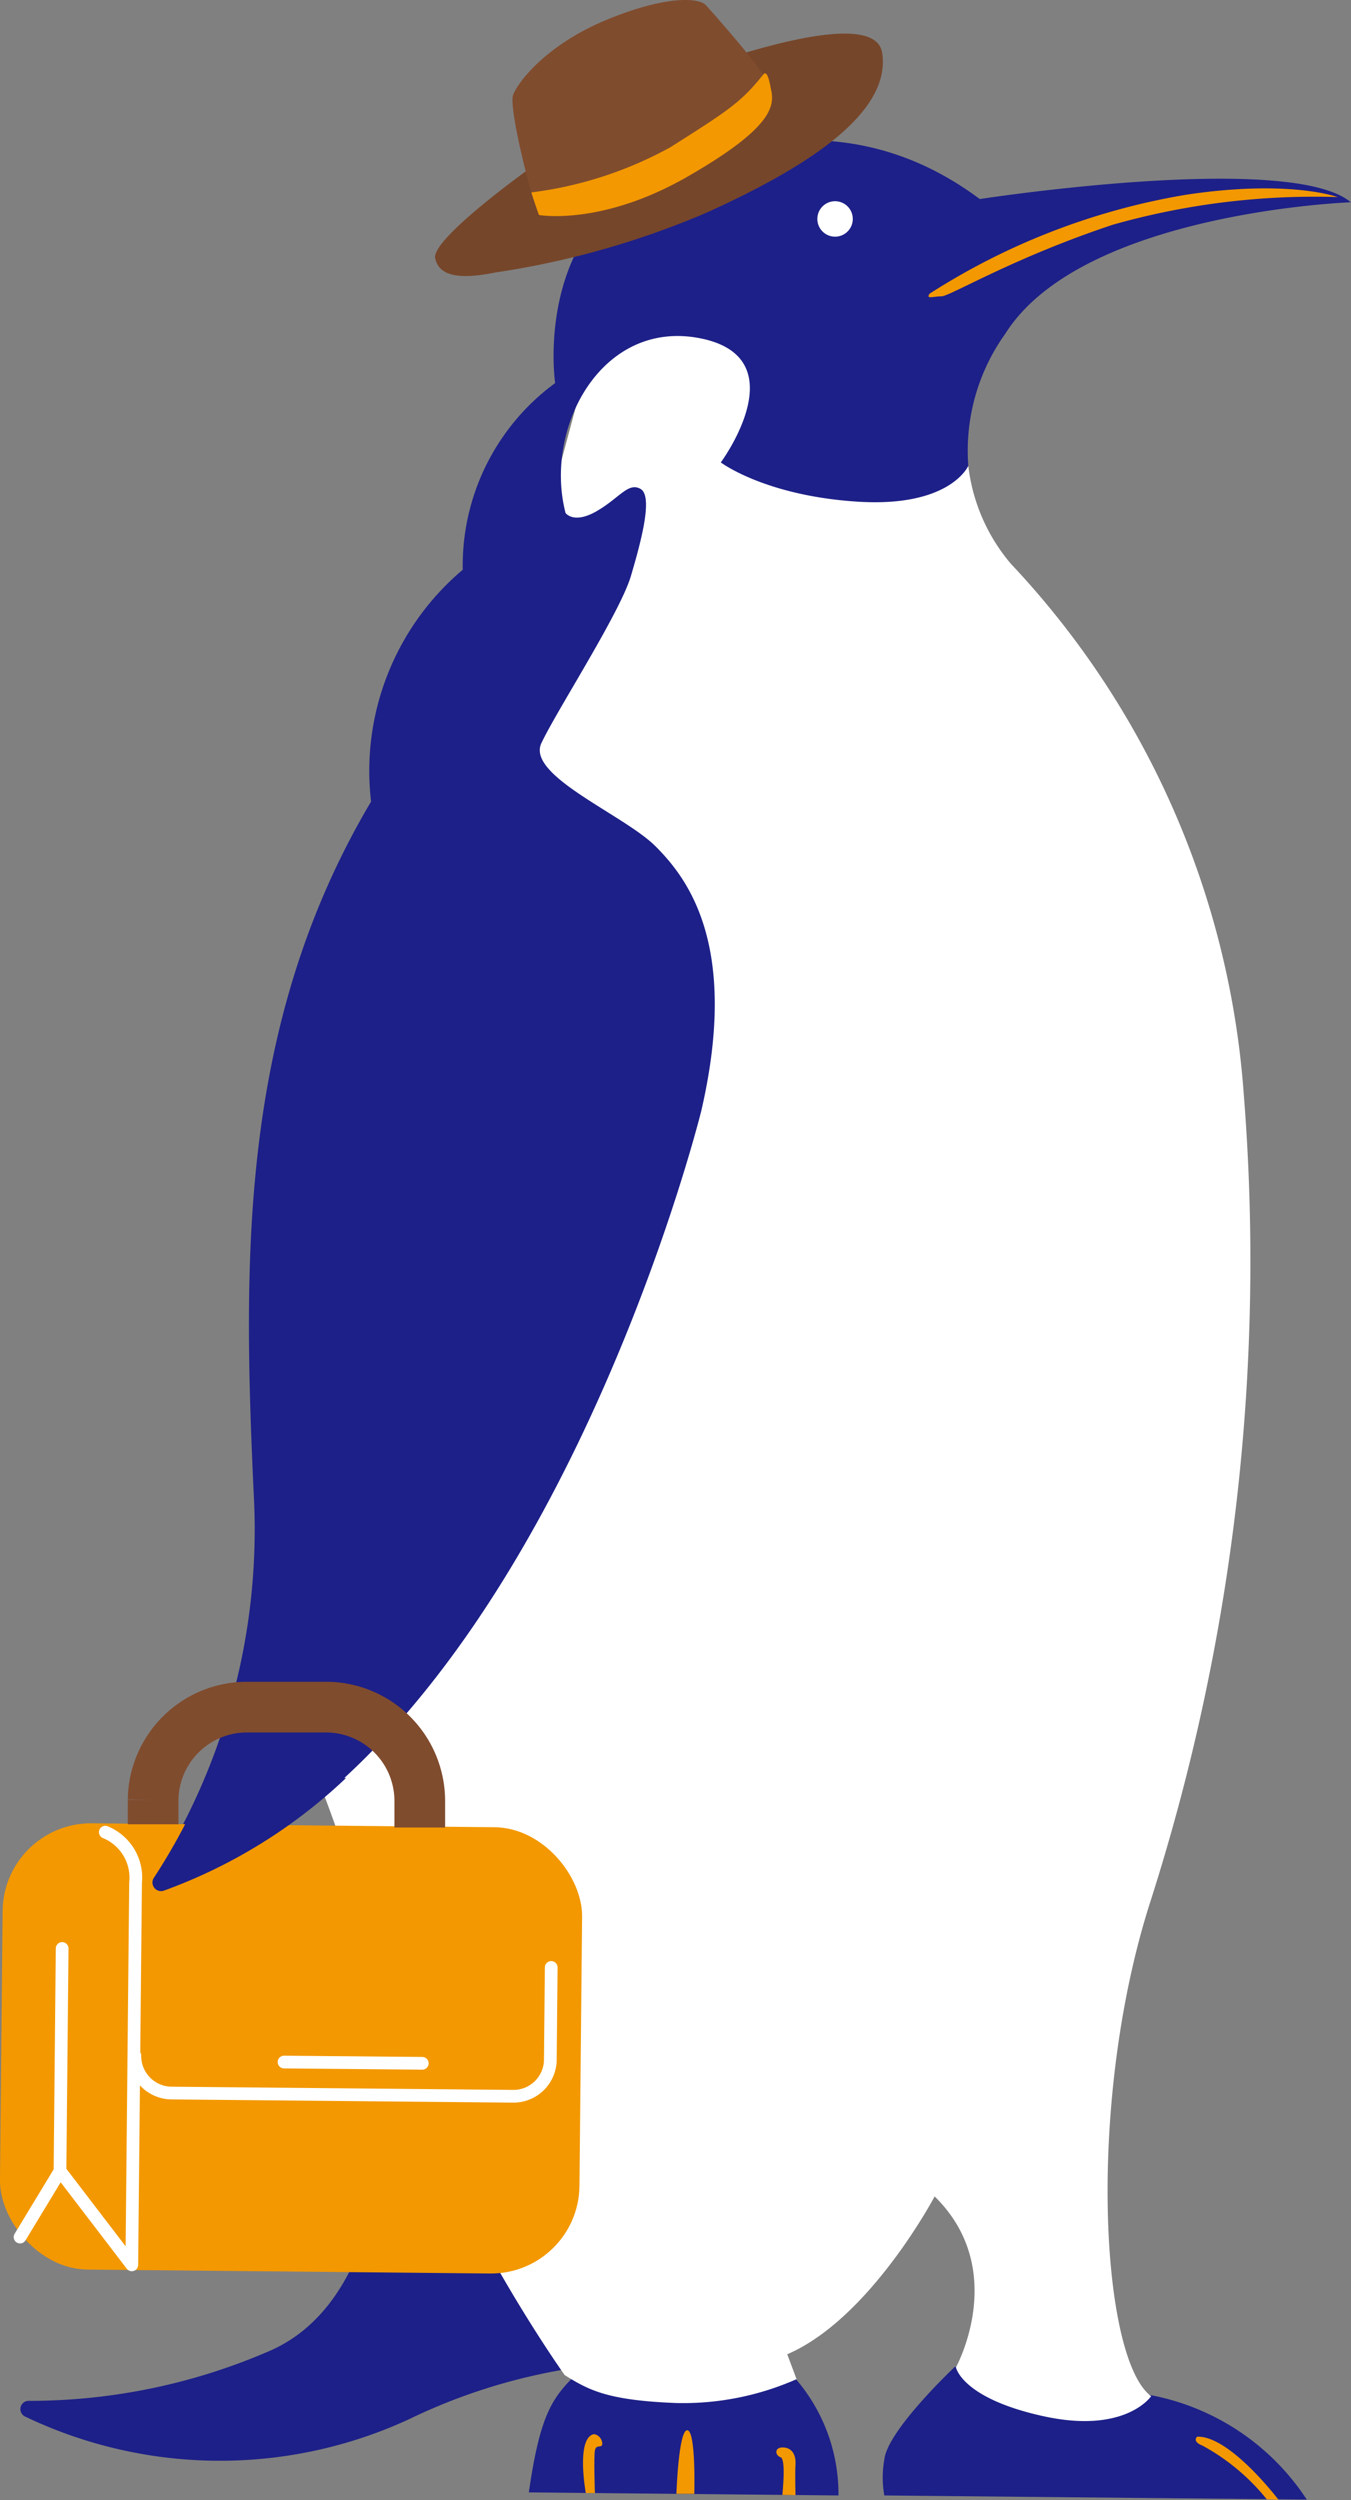
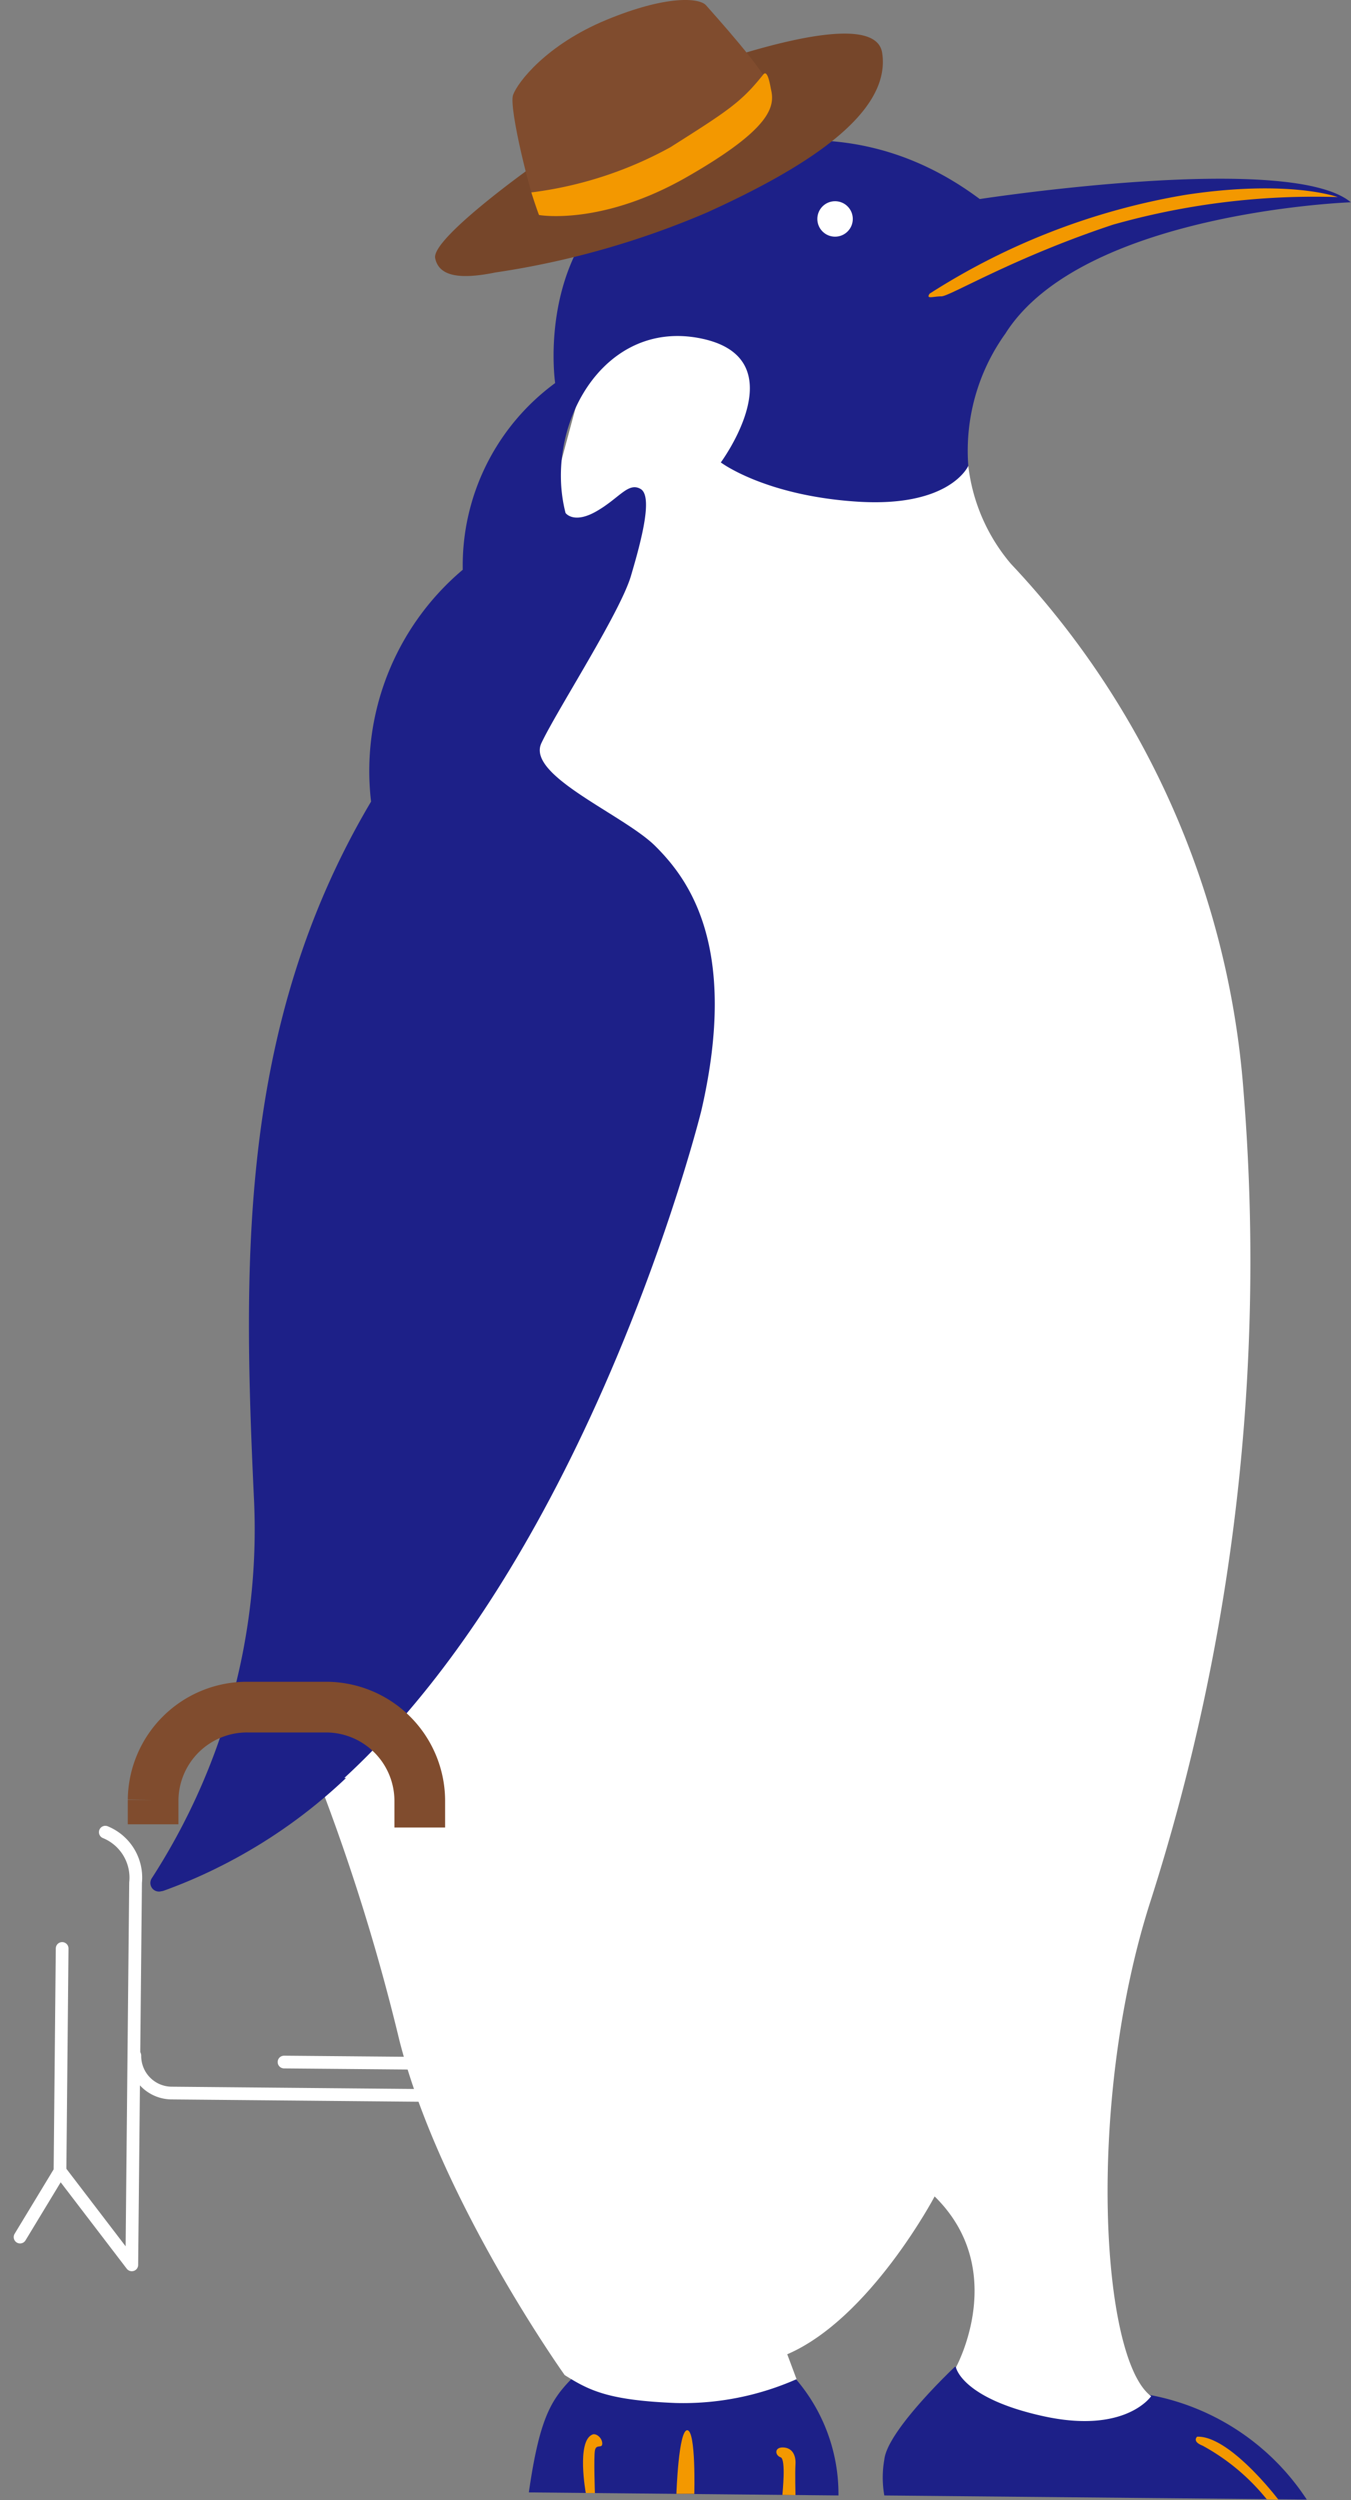
<svg xmlns="http://www.w3.org/2000/svg" viewBox="0 0 75.44 139.54">
  <rect x="0" y="0" width="75.44" height="139.54" fill="#808080" stroke="none" />
  <title>アセット 1</title>
  <g id="レイヤー_2" data-name="レイヤー 2">
    <g id="レイヤー_1-2" data-name="レイヤー 1">
-       <path d="M21.37,110.22s2.48,17.38-6.47,21.06A33.67,33.67,0,0,1,1.61,134a.46.46,0,0,0-.2.88,25.21,25.21,0,0,0,21.4.16,32.24,32.24,0,0,1,13.77-3.24,2.15,2.15,0,0,0,1.59-3.62Z" fill="#1d2088" />
      <path d="M29.53,139.11l17.29.17a9.84,9.84,0,0,0-2.4-6.52c-2-2.24-11.23-1.36-12.56.07C30.73,134,30.11,135.09,29.53,139.11Z" fill="#1d2088" />
      <path d="M32.71,139.14s-.53-2.89.37-3.26c.21-.09.55.19.55.5s-.34,0-.41.39,0,2.38,0,2.38Z" fill="#f39800" />
      <path d="M37.77,139.19h1s.1-3.52-.39-3.55S37.77,139.19,37.77,139.19Z" fill="#f39800" />
      <path d="M43.69,139.25c0-.09.21-2-.1-2.1s-.37-.56.13-.55.73.41.7.93,0,1.73,0,1.73Z" fill="#f39800" />
      <path d="M53.32,132.1s-3.77,3.54-3.94,5.18a5.74,5.74,0,0,0,0,2l23.59.23a13.4,13.4,0,0,0-8.72-5.83C58.16,132.52,53.32,132.1,53.32,132.1Z" fill="#1d2088" />
      <path d="M71.39,139.52s-2.71-3.58-4.54-3.52c0,0-.31.26.3.5a11.91,11.91,0,0,1,3.59,3Z" fill="#f39800" />
      <path d="M33.68,16.79l9.73,1.28L54.07,26a10.27,10.27,0,0,0,2.38,5.47,48.17,48.17,0,0,1,13,29.58A117.21,117.21,0,0,1,64.28,106c-3.64,11.21-2.82,25.67,0,27.74,0,0-1.42,2.12-6,1.12s-4.9-2.73-4.9-2.73,3-5.43-1.19-9.54c0,0-3.6,6.82-8.23,8.81l.52,1.39a15.67,15.67,0,0,1-6.75,1.33c-3.75-.15-4.82-.69-6.2-1.56,0,0-7-9.81-9.24-18.73a115.25,115.25,0,0,0-4.15-13.53l11.49-68.2,4.11-15.28" fill="#fff" />
      <path d="M37.71,9.23c6.09-2.2,11.8-2,17,1.88,0,0,17.31-2.67,20.72.18,0,0-15,.54-19.29,7.33A11.22,11.22,0,0,0,54.07,26s-1,2.33-6.18,2-7.64-2.19-7.64-2.19,4.33-5.85-1.16-6.93-8.74,5-7.51,9.75c0,0,.44.64,1.72-.09s1.78-1.65,2.47-1.25.07,2.8-.54,4.86-4.15,7.52-5,9.33,4.62,4,6.37,5.75S41.31,52.71,39.16,62c0,0-8.94,36.23-30.13,43.55a.48.48,0,0,1-.56-.71,35.84,35.84,0,0,0,5.72-21c-.62-13.23-.92-26.55,6.53-39.1A14.69,14.69,0,0,1,25.84,31.8,12.63,12.63,0,0,1,31,21.38S29.63,12.15,37.71,9.23Z" fill="#1d2088" />
      <path d="M51.91,16.39a38.18,38.18,0,0,1,14.32-5.52C72,10,74.7,11,74.7,11a41.32,41.32,0,0,0-12.55,1.54c-5.58,1.85-9.11,4-9.58,4S51.69,16.72,51.91,16.39Z" fill="#f39800" />
      <circle cx="46.63" cy="12.22" r="1.13" fill="#fff" stroke="#1d2088" stroke-miterlimit="10" stroke-width="0.28" />
-       <rect x="0.07" y="101.87" width="32.36" height="24.91" rx="4.94" transform="translate(1.12 -0.15) rotate(0.56)" fill="#f39800" />
      <path d="M8.55,101.82v-1.36a5.24,5.24,0,0,1,5.29-5.18l4.42,0a5.24,5.24,0,0,1,5.18,5.29V102" fill="none" stroke="#804c2e" stroke-miterlimit="10" stroke-width="2.83" />
      <path d="M5.88,102.26a2.74,2.74,0,0,1,1.69,2.82l-.21,21.33-4-5.23" fill="none" stroke="#fff" stroke-linecap="round" stroke-linejoin="round" stroke-width="0.71" />
      <polyline points="3.47 108.75 3.35 121.18 1.12 124.86" fill="none" stroke="#fff" stroke-linecap="round" stroke-linejoin="round" stroke-width="0.71" />
      <path d="M30.78,109.81,30.73,115a2.06,2.06,0,0,1-2.09,2l-19.11-.18a2.07,2.07,0,0,1-2-2.09" fill="none" stroke="#fff" stroke-linecap="round" stroke-linejoin="round" stroke-width="0.71" />
      <line x1="15.86" y1="115.09" x2="23.58" y2="115.16" fill="none" stroke="#fff" stroke-linecap="round" stroke-linejoin="round" stroke-width="0.71" />
      <path d="M19.32,99.24a29.28,29.28,0,0,1-10.16,6.28.48.48,0,0,1-.57-.71,34,34,0,0,0,3.22-6.25Z" fill="#1d2088" />
      <path d="M29.57,9.41s-5.49,3.92-5.27,5,1.52,1.17,3.35.8A47.72,47.72,0,0,0,39.5,11.85c5.15-2.34,10.3-5.4,9.76-8.9S34.2,5.62,34.2,5.62Z" fill="#76462a" />
      <path d="M30.1,12c-.48-1.05-1.7-6-1.45-6.7S30.5,2.5,33.86,1.11,39.06-.13,39.43.3,42.83,4.05,43.05,5s.09,2.16-4.7,4.9S30.1,12,30.1,12Z" fill="#804c2e" />
      <path d="M42.62,4.16c.25-.32.39.63.43.82.22.93.09,2.16-4.7,4.9S30.1,12,30.1,12c-.07-.16-.33-.94-.43-1.26a21.64,21.64,0,0,0,7.76-2.52C40.69,6.16,41.4,5.69,42.62,4.16Z" fill="#f39800" />
    </g>
  </g>
</svg>